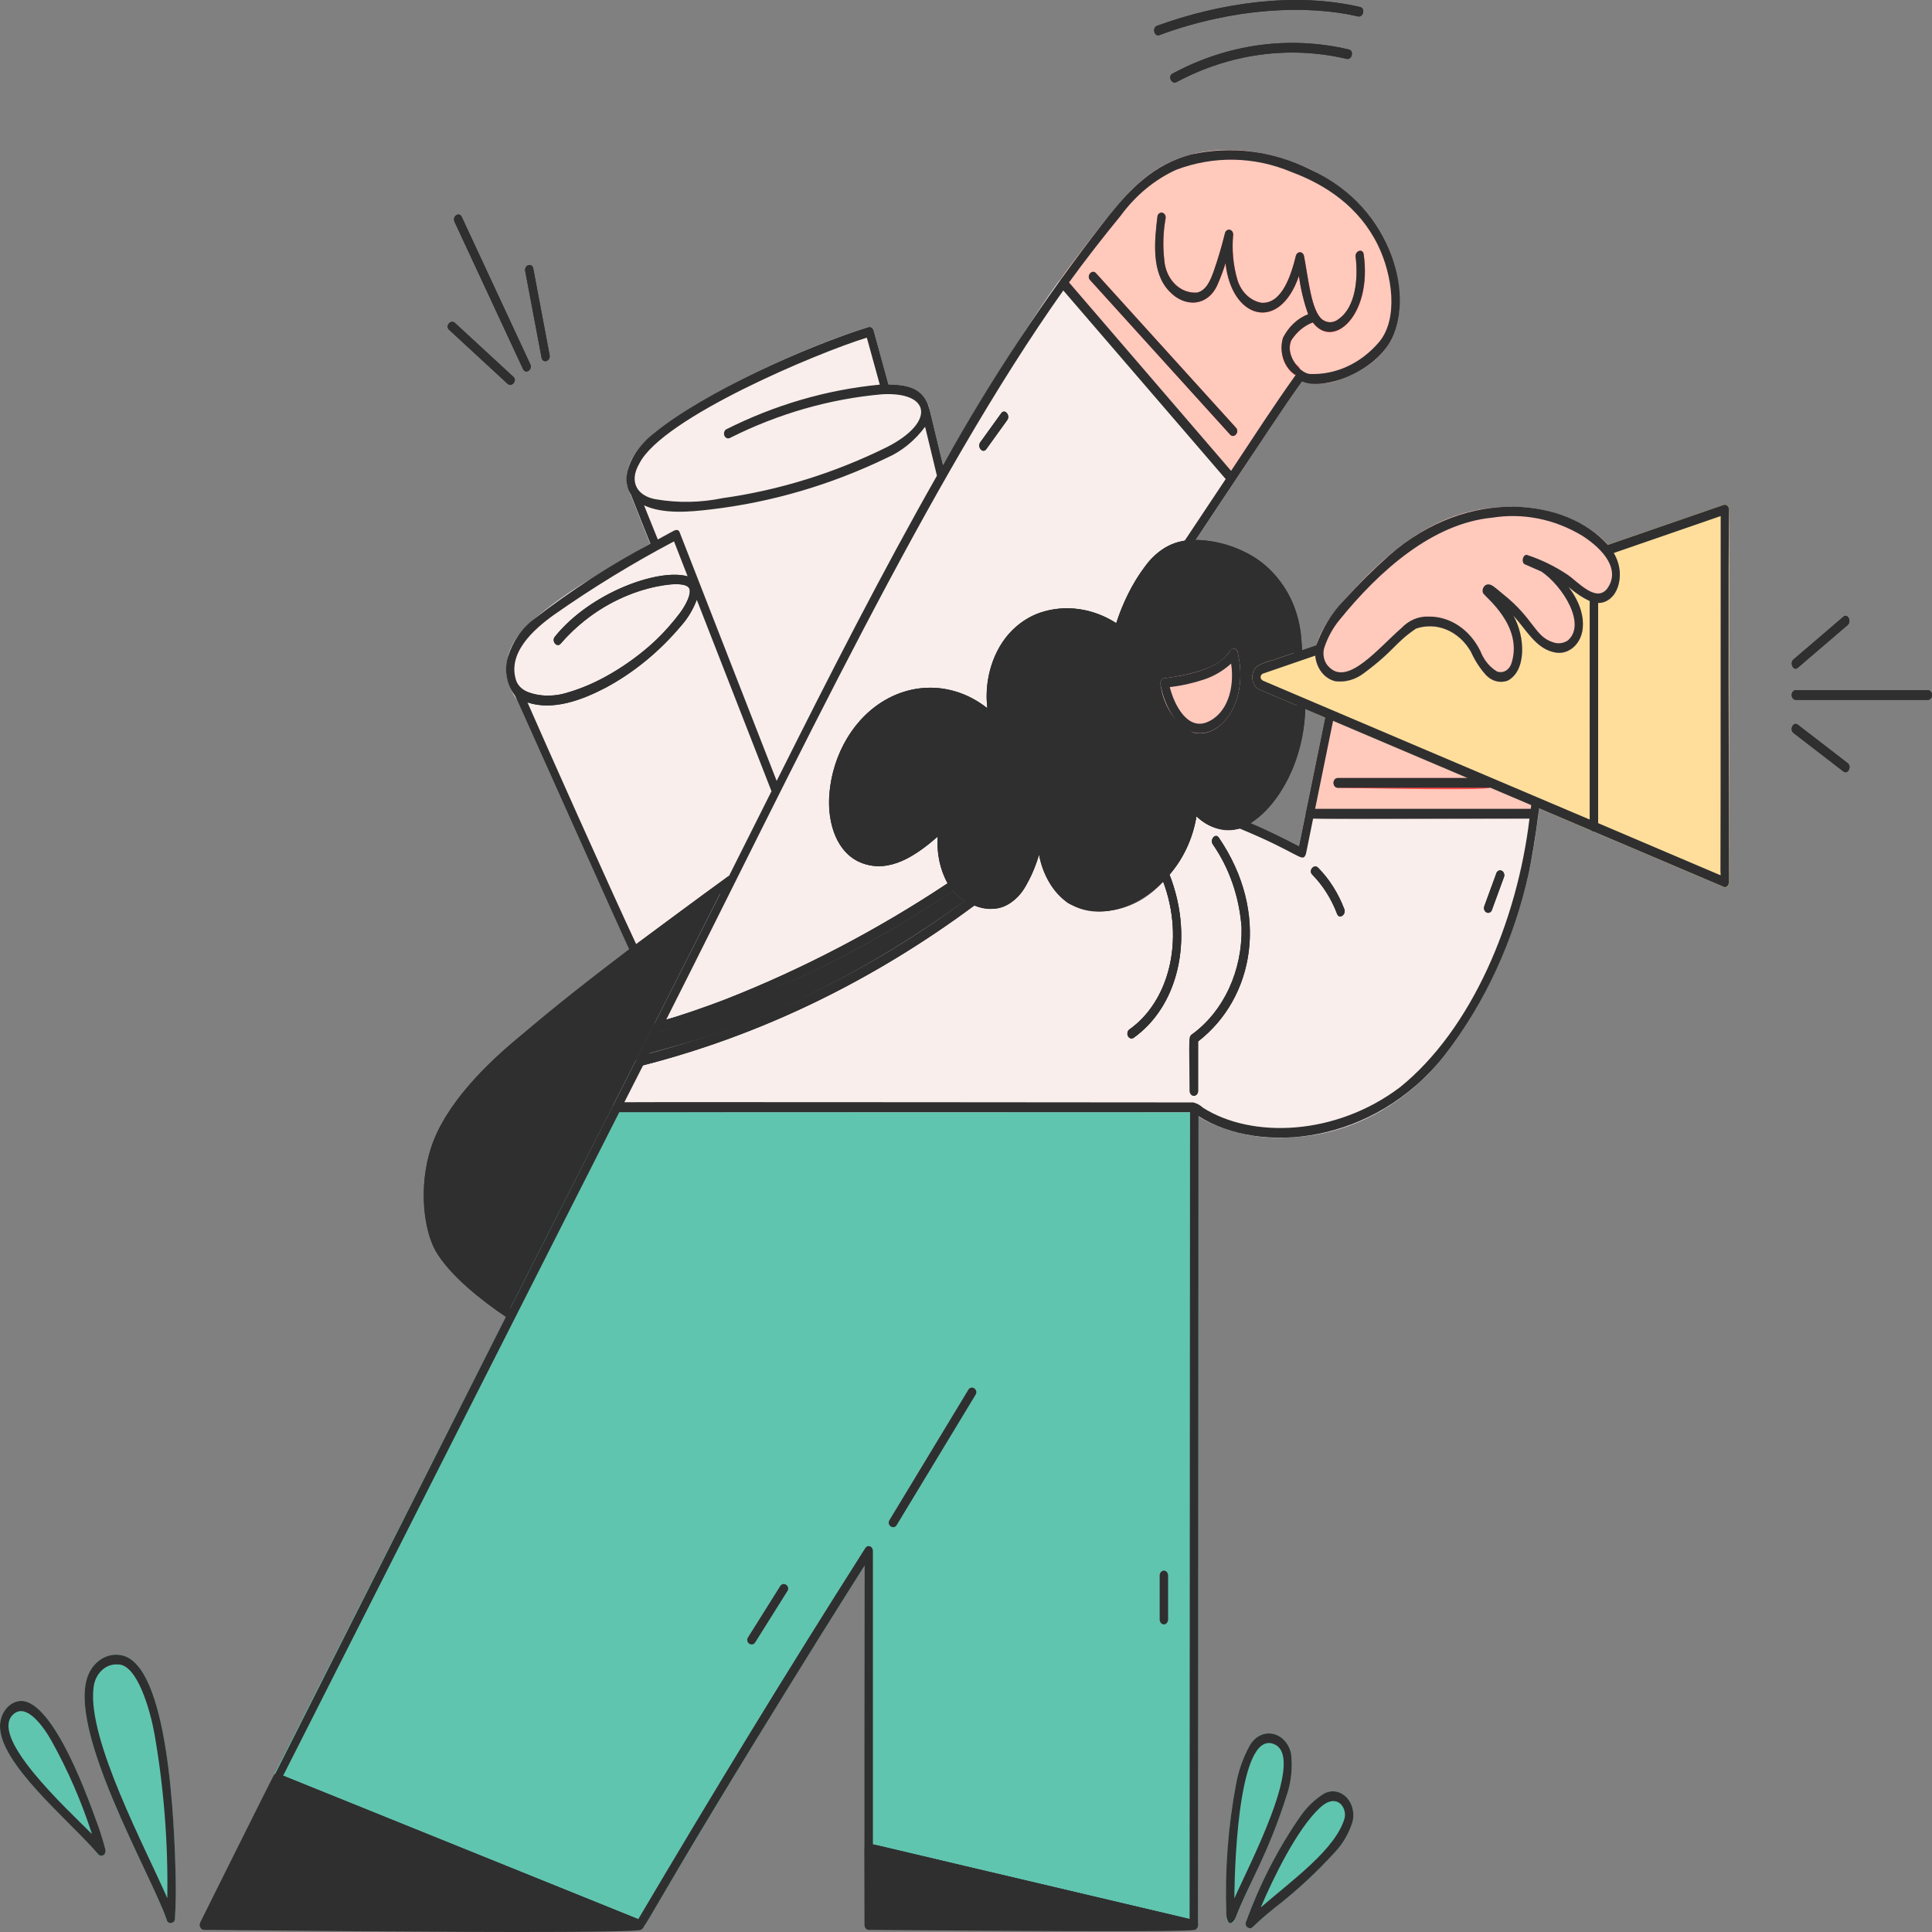
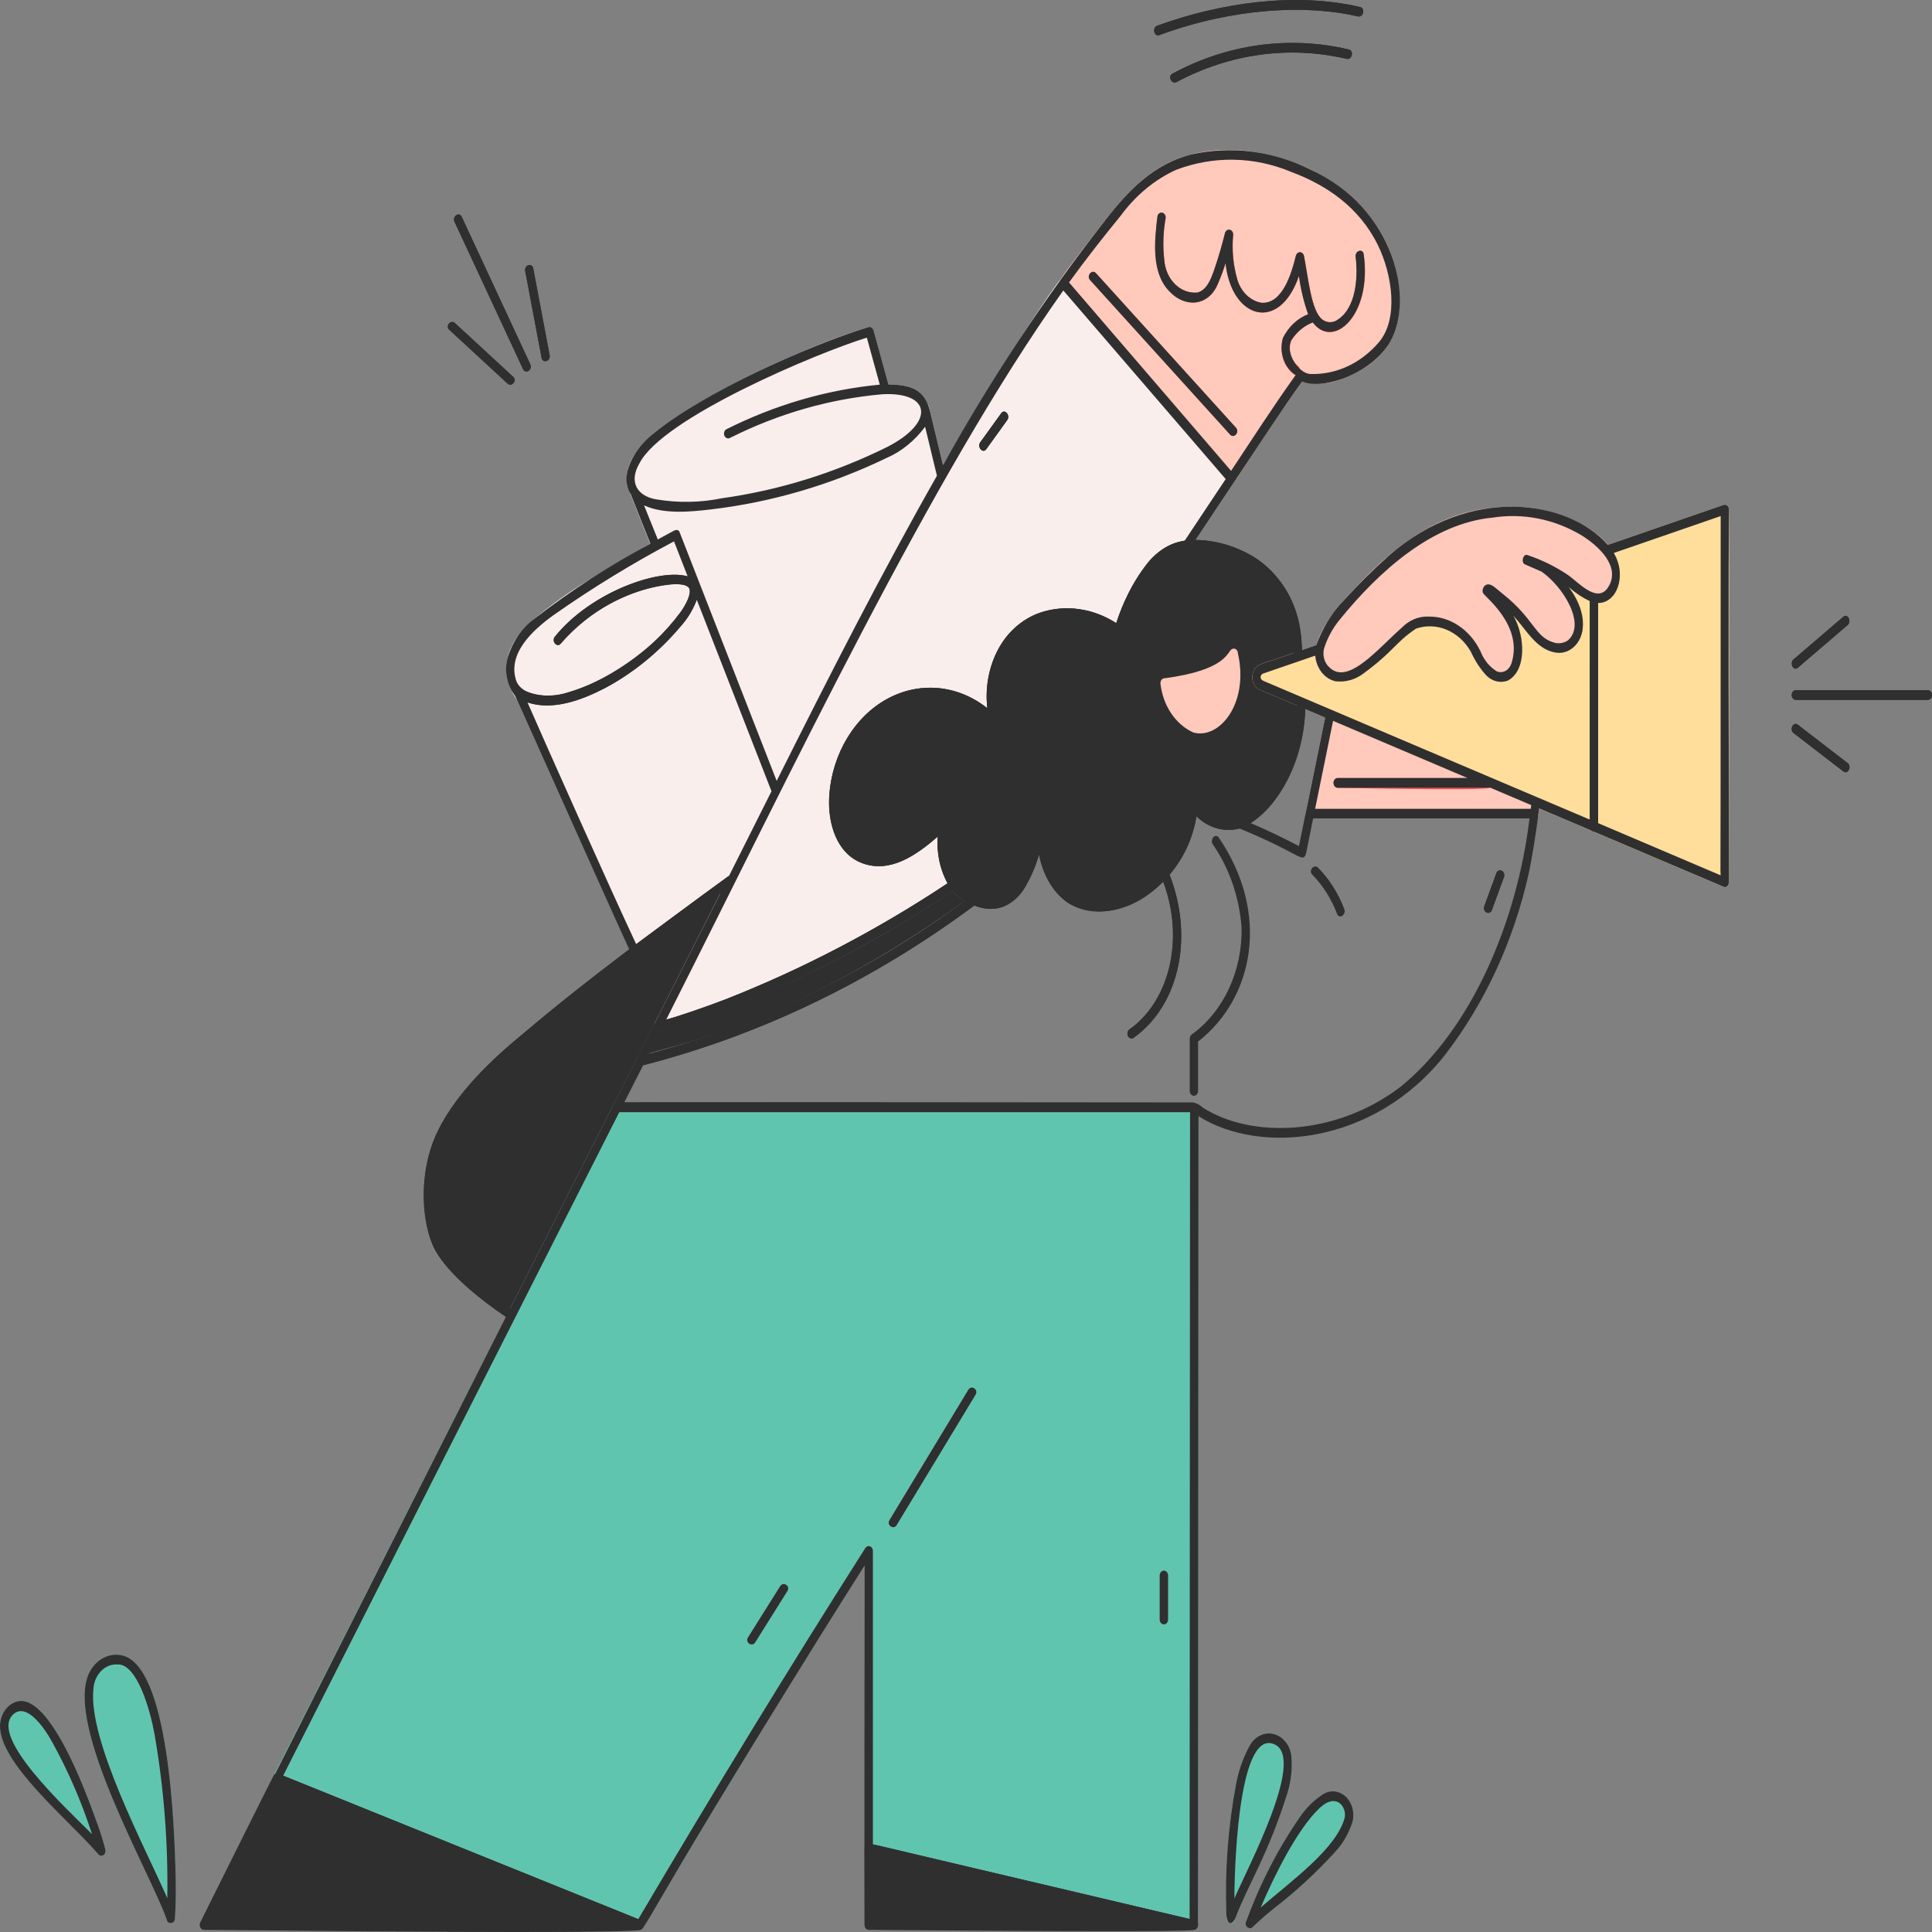
<svg xmlns="http://www.w3.org/2000/svg" fill="none" height="100%" overflow="visible" preserveAspectRatio="none" style="display: block;" viewBox="0 0 125 125" width="100%">
  <rect x="0" y="0" width="125" height="125" fill="#808080" stroke="none" />
  <g id="Illustration">
    <g id="color">
      <g id="group">
        <path d="M33.621 67.07C31.485 68.857 28.831 71.385 27.89 74.257C27.065 76.779 27.441 79.606 28.174 80.913C29.086 82.539 31.291 84.232 32.736 85.192C32.827 85.012 44.254 62.499 47.187 56.637C42.165 60.271 38.143 63.289 33.621 67.07Z" fill="#2F2F30" id="vector" />
        <path d="M77.224 71.957C77.15 71.952 39.92 71.957 39.92 71.957C39.875 71.956 39.831 71.941 39.791 71.915C39.752 71.889 39.719 71.851 39.695 71.806C39.671 71.762 39.658 71.711 39.656 71.658C39.653 71.605 39.662 71.552 39.682 71.505C39.616 71.612 17.66 114.957 17.712 114.876C17.739 114.819 17.782 114.776 17.835 114.755C17.887 114.733 17.944 114.735 17.996 114.759L41.476 124.241C41.516 124.257 41.553 124.284 41.583 124.319C41.612 124.354 41.635 124.396 41.649 124.443C41.663 124.489 41.667 124.539 41.662 124.588C41.657 124.637 41.643 124.684 41.62 124.725C41.888 124.343 47.682 114.292 55.943 101.294V119.591C55.937 119.402 56.081 119.246 56.32 119.296C56.734 119.384 74.179 123.506 77.314 124.244C77.363 124.259 77.409 124.29 77.443 124.333C77.478 124.377 77.501 124.431 77.509 124.49C77.518 124.549 77.511 124.609 77.491 124.664C77.47 124.718 77.436 124.764 77.393 124.796C77.43 124.771 77.461 124.735 77.482 124.69C77.503 124.647 77.514 124.597 77.513 124.547C77.506 124.075 77.547 72.75 77.545 72.225C77.517 72.206 77.213 71.988 77.224 71.957ZM48.395 105.943L50.478 102.623C50.681 102.299 51.15 102.613 50.945 102.94L48.861 106.259C48.659 106.583 48.19 106.269 48.395 105.943ZM63.119 90.234L58.015 98.67C57.818 98.999 57.348 98.684 57.549 98.354L62.653 89.917C62.851 89.589 63.32 89.903 63.119 90.234ZM75.574 104.798C75.57 104.878 75.54 104.955 75.49 105.01C75.439 105.065 75.373 105.097 75.304 105.097C75.234 105.097 75.168 105.065 75.117 105.01C75.067 104.955 75.037 104.878 75.034 104.798V101.918C75.037 101.838 75.067 101.761 75.117 101.706C75.168 101.651 75.234 101.619 75.304 101.619C75.373 101.619 75.439 101.651 75.49 101.706C75.54 101.761 75.57 101.838 75.574 101.918V104.798Z" fill="#60C5AF" id="vector_2" />
        <path d="M77.077 9.992C74.52 10.671 73.146 12.19 71.391 14.403C70.891 15.035 69.035 17.4 68.596 18.097C68.647 18.043 68.714 18.014 68.783 18.015C68.852 18.017 68.919 18.049 68.968 18.105C69.921 19.194 77.197 27.598 79.851 30.745C79.898 30.801 79.925 30.875 79.927 30.953C79.929 31.031 79.906 31.107 79.862 31.166C79.991 31.057 82.092 27.686 84.242 24.685C85.119 24.932 86.04 24.865 86.885 24.493C88.972 23.689 90.495 22.285 90.545 19.751C90.692 12.357 82.419 8.569 77.077 9.992Z" fill="#FFC9BC" id="vector_3" />
        <path d="M41.473 124.242L17.993 114.76C17.942 114.736 17.884 114.734 17.832 114.756C17.78 114.777 17.736 114.82 17.709 114.876C17.59 115.061 13.128 124.032 12.964 124.386C12.941 124.434 12.929 124.488 12.929 124.543C12.93 124.598 12.942 124.651 12.966 124.699C12.989 124.747 13.023 124.786 13.063 124.814C13.104 124.842 13.15 124.858 13.197 124.858C42.721 125.173 41.405 124.868 41.471 124.844C41.526 124.823 41.574 124.784 41.608 124.73C41.642 124.676 41.661 124.611 41.661 124.544C41.661 124.477 41.643 124.411 41.609 124.357C41.576 124.303 41.528 124.262 41.473 124.242Z" fill="#2F2F30" id="vector_4" />
        <path d="M77.311 124.242C59.304 120.004 56.277 119.276 56.209 119.285C56.174 119.283 56.139 119.29 56.106 119.305C56.073 119.319 56.042 119.341 56.017 119.37C55.992 119.399 55.972 119.433 55.959 119.471C55.945 119.509 55.939 119.55 55.94 119.591V124.547C55.94 124.63 55.969 124.709 56.02 124.768C56.07 124.827 56.138 124.86 56.209 124.861C78.761 125.047 77.287 124.896 77.39 124.797C77.434 124.765 77.468 124.718 77.489 124.663C77.51 124.609 77.517 124.548 77.508 124.489C77.5 124.43 77.477 124.375 77.442 124.331C77.406 124.287 77.361 124.256 77.311 124.242Z" fill="#2F2F30" id="vector_5" />
-         <path d="M99.274 52.962C84.085 53.017 84.598 53.073 84.501 52.751C84.449 52.609 84.622 51.903 84.04 54.742C83.009 54.202 81.965 53.708 80.909 53.258C79.849 53.938 78.715 53.94 77.41 52.818C77.173 54.252 76.564 55.567 75.663 56.587C77.338 60.865 76.14 65.16 73.336 67.156C73.275 67.193 73.204 67.201 73.136 67.178C73.07 67.156 73.013 67.105 72.978 67.035C72.943 66.966 72.932 66.883 72.948 66.805C72.965 66.726 73.006 66.658 73.064 66.614C75.63 64.787 76.675 60.833 75.255 57.037C74.463 57.946 73.459 58.564 72.366 58.813C71.274 59.063 70.142 58.932 69.113 58.438C68.631 58.091 68.215 57.634 67.891 57.094C67.566 56.554 67.34 55.943 67.226 55.298C66.699 57.055 65.716 58.871 64.11 58.796C62.034 58.7 64.67 57.723 59.113 61.264C53.597 64.81 47.664 67.401 41.504 68.957C41.454 68.969 41.403 68.964 41.355 68.944C41.308 68.925 41.266 68.891 41.234 68.846C41.201 68.801 41.18 68.747 41.172 68.689C41.163 68.632 41.168 68.572 41.186 68.518L39.683 71.489C39.666 71.527 39.654 71.568 39.651 71.611C39.647 71.654 39.651 71.697 39.663 71.739C39.674 71.779 39.692 71.817 39.716 71.85C39.74 71.883 39.77 71.91 39.803 71.929C39.898 71.983 77.023 71.947 77.223 71.96C77.172 72.097 79.843 73.897 83.633 73.582C87.381 73.394 90.914 71.495 93.462 68.296C96.063 64.904 97.934 60.843 98.922 56.447C99.185 55.224 99.368 53.979 99.534 52.733C99.518 52.798 99.484 52.856 99.437 52.898C99.39 52.939 99.333 52.962 99.274 52.962Z" fill="#F9EEEB" id="vector_6" />
        <path d="M79.852 30.745C77.197 27.598 69.921 19.194 68.968 18.105C68.919 18.049 68.853 18.017 68.783 18.015C68.714 18.014 68.647 18.043 68.596 18.097C68.357 18.293 65.099 23.116 62.169 28.1C56.478 37.781 52.432 46.333 42.319 66.279C42.336 66.245 42.358 66.216 42.386 66.193C42.413 66.17 42.444 66.154 42.477 66.146C46.812 65.024 54.335 61.796 61.31 57.15C60.824 56.246 60.602 55.185 60.675 54.122C59.259 55.35 57.583 56.515 55.774 55.84C52.959 54.788 52.945 49.677 55.647 46.624C56.731 45.409 58.143 44.665 59.644 44.52C61.145 44.374 62.643 44.836 63.885 45.826C63.721 44.501 63.969 43.152 64.585 42.021C65.202 40.89 66.145 40.052 67.246 39.657C68.073 39.379 68.938 39.294 69.793 39.408C70.647 39.522 71.474 39.832 72.224 40.32C72.651 38.975 73.282 37.73 74.087 36.644C74.48 36.083 74.982 35.637 75.55 35.34C76.119 35.044 76.738 34.906 77.361 34.937C78.198 33.678 79.776 31.316 79.865 31.166C79.909 31.106 79.931 31.03 79.929 30.952C79.926 30.875 79.898 30.8 79.852 30.745ZM65.164 27.179L63.809 29.06C63.586 29.37 63.206 28.924 63.427 28.617L64.782 26.736C65.004 26.425 65.386 26.872 65.164 27.179Z" fill="#F9EEEB" id="vector_7" />
        <path d="M61.654 57.639C55.719 61.631 49.352 64.685 42.722 66.72C42.317 66.833 42.232 66.497 42.306 66.302L41.214 68.462C41.553 67.883 49.923 67.275 62.425 58.288C62.14 58.12 61.88 57.901 61.654 57.639Z" fill="#2F2F30" id="vector_8" />
        <path d="M96.279 50.969H86.546C86.477 50.965 86.411 50.931 86.363 50.872C86.315 50.814 86.288 50.736 86.288 50.656C86.288 50.575 86.315 50.498 86.363 50.439C86.411 50.381 86.477 50.346 86.546 50.342H94.957L85.741 46.423C84.374 53.11 84.444 52.619 84.513 52.784C84.532 52.837 84.565 52.882 84.607 52.914C84.648 52.945 84.698 52.961 84.747 52.959H99.274C99.333 52.959 99.391 52.937 99.438 52.896C99.486 52.855 99.52 52.796 99.537 52.73C99.555 52.591 99.569 52.45 99.586 52.31C95.849 50.722 96.497 50.966 96.279 50.969Z" fill="#FFC9BC" id="vector_9" />
        <path d="M63.042 58.582C62.829 58.506 62.623 58.408 62.425 58.289C56.148 62.918 49.233 66.264 41.982 68.182C41.368 68.346 41.286 68.34 41.215 68.462C41.095 68.644 41.184 69.034 41.606 68.926C49.22 66.969 56.476 63.468 63.042 58.582Z" fill="#2F2F30" id="vector_10" />
        <path d="M86.546 50.342C86.477 50.346 86.411 50.381 86.364 50.44C86.316 50.498 86.289 50.575 86.289 50.656C86.289 50.737 86.316 50.814 86.364 50.873C86.411 50.931 86.477 50.966 86.546 50.97C96.966 51.174 96.303 50.983 96.378 50.946L94.958 50.342H86.546Z" fill="#FF4848" id="vector_11" />
        <path d="M42.621 66.751C47.131 65.575 54.689 62.287 61.654 57.64C61.52 57.496 61.404 57.332 61.31 57.151C56.745 60.181 51.938 62.693 46.958 64.653C42.755 66.284 42.456 65.977 42.307 66.306C42.287 66.36 42.281 66.421 42.288 66.479C42.295 66.537 42.316 66.593 42.349 66.638C42.381 66.683 42.423 66.719 42.471 66.738C42.519 66.758 42.571 66.762 42.621 66.751Z" fill="#2F2F30" id="vector_12" />
        <path d="M73.065 66.611C73.007 66.655 72.966 66.723 72.95 66.802C72.934 66.88 72.944 66.962 72.979 67.032C73.015 67.102 73.071 67.153 73.138 67.175C73.205 67.198 73.276 67.19 73.338 67.153C76.448 64.937 77.168 60.422 75.665 56.584C75.533 56.736 75.397 56.886 75.256 57.034C76.676 60.833 75.634 64.784 73.065 66.611Z" fill="#2F2F30" id="vector_13" />
        <path d="M81.26 44.451C81.178 44.361 81.114 44.251 81.073 44.128C81.033 44.005 81.017 43.874 81.026 43.743C81.035 43.612 81.07 43.485 81.127 43.371C81.184 43.258 81.263 43.161 81.357 43.088C81.669 42.915 81.999 42.789 82.338 42.715L84.246 42.057C84.231 41.857 84.216 41.657 84.202 41.457C84.116 40.211 83.733 39.018 83.096 38.01C82.461 37.001 81.596 36.218 80.6 35.747C79.043 34.996 76.861 34.515 75.368 35.441C73.92 36.338 72.78 38.574 72.219 40.321C69.143 38.335 64.982 39.404 64.025 43.504C63.847 44.26 63.798 45.049 63.88 45.827C62.937 45.08 61.842 44.63 60.704 44.525C59.566 44.419 58.424 44.661 57.391 45.226C56.357 45.791 55.469 46.659 54.814 47.745C54.159 48.831 53.759 50.097 53.654 51.417C53.512 53.251 54.151 55.238 55.771 55.842C57.58 56.517 59.258 55.352 60.672 54.124C60.578 55.306 60.867 56.486 61.483 57.432C61.819 57.854 62.225 58.192 62.677 58.426C63.129 58.66 63.616 58.785 64.111 58.793C65.718 58.87 66.704 57.054 67.227 55.294C68.603 61.8 76.428 58.886 77.411 52.815C77.792 53.188 78.242 53.453 78.727 53.59C79.21 53.727 79.715 53.732 80.201 53.604C82.194 52.909 84.339 49.771 84.45 45.875C81.333 44.549 81.431 44.618 81.26 44.451Z" fill="#2F2F30" id="vector_14" />
        <path d="M80.092 42.265C80.091 42.214 80.08 42.164 80.059 42.119C80.037 42.075 80.006 42.037 79.969 42.01C79.932 41.983 79.889 41.967 79.845 41.964C79.801 41.961 79.757 41.971 79.717 41.992C79.388 42.118 79.474 43.349 75.275 43.894C75.208 43.917 75.15 43.969 75.115 44.041C75.08 44.112 75.07 44.196 75.087 44.276C75.171 44.967 75.412 45.62 75.784 46.167C76.156 46.715 76.648 47.138 77.207 47.392C78.879 47.864 80.83 45.529 80.092 42.265Z" fill="#FFC9BC" id="vector_15" />
        <path d="M111.868 32.97C111.868 32.928 111.86 32.887 111.846 32.849C111.832 32.81 111.812 32.776 111.786 32.747C111.76 32.718 111.73 32.695 111.696 32.679C111.664 32.664 111.627 32.656 111.592 32.657C111.516 32.657 110.37 33.065 104.026 35.25C105.63 37.077 104.529 40.147 102.254 38.553C101.958 38.345 101.688 38.143 101.513 38C101.803 38.351 102.031 38.766 102.183 39.219C102.335 39.673 102.409 40.157 102.399 40.644C102.357 41.112 102.158 41.541 101.844 41.838C101.531 42.136 101.129 42.277 100.726 42.232C99.41 42.079 98.743 40.712 97.912 39.839C98.676 41.155 98.781 43.399 97.537 44.041C97.295 44.127 97.037 44.137 96.791 44.072C96.544 44.006 96.316 43.866 96.13 43.666C95.131 42.567 95.27 41.778 94.1 41.013C93.727 40.762 93.314 40.601 92.886 40.543C92.458 40.484 92.024 40.528 91.611 40.672C90.202 41.635 90.311 42.019 88.228 43.565C87.693 43.972 87.054 44.155 86.418 44.082C86.196 44.039 85.986 43.943 85.799 43.798C85.612 43.653 85.455 43.464 85.336 43.242C85.218 43.021 85.141 42.773 85.113 42.514C85.084 42.256 85.102 41.993 85.168 41.744L82.342 42.717C82.003 42.791 81.672 42.917 81.36 43.09C81.241 43.181 81.148 43.31 81.09 43.462C81.032 43.613 81.012 43.78 81.034 43.944C81.055 44.108 81.116 44.261 81.21 44.386C81.305 44.51 81.427 44.601 81.564 44.647C81.688 44.699 111.464 57.362 111.529 57.389C111.708 57.48 111.871 57.268 111.871 57.084C111.854 51.986 111.895 38.094 111.868 32.97Z" fill="#FFDE9C" id="vector_16" />
        <path d="M103.398 39.014C103.214 39.007 103.031 38.967 102.857 38.896V53.483C102.857 53.566 102.885 53.646 102.936 53.705C102.987 53.763 103.056 53.797 103.127 53.797C103.199 53.797 103.268 53.763 103.319 53.705C103.369 53.646 103.398 53.566 103.398 53.483V39.014Z" fill="#2F2F30" id="vector_17" />
        <path d="M104.41 35.77C103.327 33.988 100.664 32.975 98.732 32.829C93.775 32.447 90.442 34.91 86.918 38.88C86.102 39.797 84.867 41.431 85.127 42.725C85.217 43.065 85.384 43.37 85.611 43.608C85.838 43.847 86.116 44.009 86.416 44.078C87.053 44.153 87.693 43.971 88.229 43.564C90.202 42.101 90.249 41.603 91.612 40.671C92.025 40.527 92.458 40.483 92.887 40.542C93.314 40.601 93.728 40.761 94.101 41.012C95.267 41.776 95.136 42.571 96.131 43.665C96.317 43.865 96.545 44.005 96.791 44.07C97.038 44.136 97.296 44.126 97.538 44.04C98.782 43.4 98.676 41.155 97.913 39.838C98.751 40.718 99.368 42.002 100.632 42.216C101.032 42.29 101.44 42.177 101.769 41.903C102.097 41.629 102.32 41.216 102.388 40.753C102.417 40.248 102.354 39.742 102.204 39.268C102.053 38.793 101.818 38.361 101.514 37.999C102.446 38.763 103.506 39.527 104.328 38.577C104.619 38.192 104.785 37.702 104.8 37.191C104.815 36.679 104.677 36.177 104.41 35.77Z" fill="#FFC9BC" id="vector_18" />
        <path d="M116.042 42.663C115.765 42.9 116.034 43.445 116.315 43.205L119.539 40.444C119.816 40.207 119.547 39.662 119.266 39.902L116.042 42.663Z" fill="#2F2F30" id="vector_19" />
        <path d="M124.743 44.654H116.178C116.109 44.658 116.043 44.693 115.996 44.752C115.948 44.81 115.921 44.887 115.921 44.968C115.921 45.049 115.948 45.126 115.996 45.184C116.043 45.243 116.109 45.278 116.178 45.282H124.743C124.812 45.278 124.878 45.243 124.925 45.184C124.973 45.126 125 45.049 125 44.968C125 44.887 124.973 44.81 124.925 44.752C124.878 44.693 124.812 44.658 124.743 44.654Z" fill="#2F2F30" id="vector_20" />
        <path d="M119.541 49.371L116.317 46.887C116.026 46.663 115.755 47.206 116.044 47.429L119.268 49.913C119.559 50.135 119.83 49.59 119.541 49.371Z" fill="#2F2F30" id="vector_21" />
        <path d="M58.016 98.67L63.12 90.234C63.317 89.903 62.852 89.589 62.653 89.917L57.549 98.354C57.348 98.685 57.817 98.999 58.016 98.67Z" fill="#60C5AF" id="vector_22" />
        <path d="M88.234 16.451C88.178 16.054 87.663 16.222 87.712 16.618C87.882 17.967 87.731 19.892 86.589 20.659C86.439 20.778 86.262 20.844 86.081 20.849C85.899 20.853 85.72 20.796 85.566 20.684C84.836 20.137 84.655 18.015 84.368 16.544C84.351 16.48 84.316 16.423 84.269 16.383C84.223 16.343 84.166 16.321 84.108 16.321C84.05 16.321 83.993 16.343 83.947 16.383C83.9 16.423 83.865 16.48 83.848 16.544C83.553 17.751 82.96 19.684 81.619 19.592C81.275 19.532 80.952 19.368 80.681 19.116C80.41 18.863 80.202 18.532 80.077 18.155C79.791 17.197 79.693 16.176 79.79 15.167C79.787 15.093 79.762 15.022 79.719 14.967C79.677 14.912 79.618 14.877 79.555 14.867C79.492 14.857 79.427 14.873 79.373 14.912C79.319 14.952 79.279 15.012 79.26 15.083C79.053 15.895 78.825 16.698 78.553 17.483C78.344 18.085 78.073 18.777 77.471 18.93C77.211 18.954 76.949 18.918 76.7 18.825C76.451 18.731 76.221 18.581 76.022 18.384C75.823 18.187 75.66 17.946 75.542 17.676C75.422 17.405 75.351 17.11 75.33 16.808C75.227 15.921 75.255 15.02 75.414 14.144C75.43 14.065 75.419 13.982 75.384 13.912C75.347 13.842 75.29 13.791 75.222 13.769C75.155 13.747 75.083 13.757 75.022 13.796C74.96 13.835 74.914 13.9 74.893 13.977C74.695 15.591 74.494 17.623 75.659 18.849C76.69 19.932 78.19 19.832 78.802 18.36C78.988 17.927 79.153 17.483 79.296 17.029C79.672 20.62 82.764 21.573 84.044 17.856C84.161 18.705 84.36 19.536 84.637 20.333C83.953 20.598 83.375 21.14 83.01 21.861C82.883 22.287 82.883 22.75 83.008 23.177C83.135 23.603 83.38 23.968 83.706 24.213C83.975 24.442 84.27 23.908 83.979 23.672C83.747 23.5 83.577 23.236 83.5 22.93C83.422 22.624 83.442 22.296 83.557 22.006C83.909 21.467 84.394 21.067 84.949 20.86C86.198 22.644 88.801 20.478 88.234 16.451Z" fill="#FF4848" id="vector_23" />
        <path d="M48.862 106.259L50.945 102.94C51.15 102.613 50.682 102.299 50.478 102.623L48.395 105.943C48.191 106.269 48.659 106.583 48.862 106.259Z" fill="#60C5AF" id="vector_24" />
        <path d="M75.573 104.798V101.919C75.57 101.838 75.54 101.762 75.49 101.707C75.439 101.651 75.372 101.62 75.303 101.62C75.234 101.62 75.167 101.651 75.117 101.707C75.067 101.762 75.036 101.838 75.033 101.919V104.798C75.036 104.879 75.067 104.955 75.117 105.01C75.167 105.066 75.234 105.097 75.303 105.097C75.372 105.097 75.439 105.066 75.49 105.01C75.54 104.955 75.57 104.879 75.573 104.798Z" fill="#60C5AF" id="vector_25" />
        <path d="M70.909 17.674C70.656 17.396 70.274 17.839 70.527 18.118L79.588 28.119C79.84 28.398 80.222 27.955 79.969 27.676L70.909 17.674Z" fill="#FF4848" id="vector_26" />
        <path d="M63.81 29.06L65.165 27.179C65.386 26.873 65.006 26.425 64.782 26.736L63.425 28.617C63.206 28.924 63.586 29.37 63.81 29.06Z" fill="#2F2F30" id="vector_27" />
        <path d="M96.512 58.915L97.296 56.775C97.329 56.703 97.337 56.62 97.318 56.541C97.3 56.463 97.255 56.396 97.194 56.355C97.134 56.314 97.062 56.301 96.994 56.321C96.926 56.34 96.867 56.389 96.829 56.458L96.046 58.597C96.012 58.669 96.004 58.753 96.023 58.831C96.042 58.91 96.086 58.977 96.147 59.018C96.207 59.059 96.279 59.071 96.348 59.052C96.415 59.033 96.475 58.983 96.512 58.915Z" fill="#2F2F30" id="vector_28" />
        <path d="M86.509 59.131C86.649 59.5 87.115 59.181 86.976 58.815C86.586 57.791 86.007 56.878 85.282 56.141C85.018 55.876 84.638 56.317 84.899 56.584C85.59 57.286 86.139 58.156 86.509 59.131Z" fill="#2F2F30" id="vector_29" />
        <path d="M60.168 26.591C59.801 25.153 58.906 24.895 57.483 24.872C57.163 23.709 56.833 22.548 56.523 21.38C56.503 21.302 56.458 21.235 56.396 21.195C56.335 21.154 56.263 21.142 56.194 21.161C52.206 22.365 45.796 25.311 42.34 28C41.798 28.421 41.328 28.955 40.953 29.574C40.635 30.083 40.497 30.714 40.567 31.337C40.589 31.508 40.644 31.595 42.065 35.196C42.583 34.871 43.115 34.578 43.659 34.319C43.684 34.302 43.712 34.291 43.74 34.286C43.769 34.282 43.798 34.284 43.826 34.292C43.854 34.301 43.88 34.316 43.903 34.336C43.926 34.356 43.945 34.381 43.959 34.41C43.999 34.487 44.578 35.996 50.245 50.541C53.78 43.471 57.251 36.664 61.016 30.092L60.168 26.591Z" fill="#F9EEEB" id="vector_30" />
        <path d="M43.975 34.448C43.965 34.417 43.949 34.389 43.929 34.364C43.909 34.34 43.886 34.321 43.859 34.307C43.833 34.294 43.804 34.286 43.776 34.286C43.747 34.285 43.718 34.291 43.691 34.303C42.805 34.701 38.701 37.159 38.082 37.539C36.855 38.272 35.677 39.111 34.557 40.049C33.414 41.028 32.518 42.277 32.808 43.906C32.942 44.41 33.16 44.879 33.449 45.286C33.565 45.552 40.035 59.973 40.718 61.416C40.869 61.301 45.491 57.856 47.187 56.635L50.245 50.541L43.975 34.448Z" fill="#F9EEEB" id="vector_31" />
        <path d="M34.123 45.444C35.771 45.998 37.649 45.291 39.154 44.511C40.995 43.527 42.665 42.158 44.081 40.474C44.544 39.96 44.904 39.334 45.134 38.64C45.184 38.503 45.207 38.355 45.2 38.206C45.193 38.058 45.157 37.913 45.096 37.783C45.034 37.653 44.947 37.541 44.843 37.455C44.738 37.369 44.618 37.312 44.491 37.289C42.693 36.775 38.264 38.251 35.899 41.195C35.662 41.49 36.039 41.93 36.281 41.638C39.194 38.131 44.018 37.346 44.593 38.013C45.032 39.411 40.734 43.738 36.531 44.865C35.59 45.128 34.602 45.03 33.713 44.586C33.659 44.548 33.596 44.534 33.533 44.544C33.471 44.554 33.413 44.589 33.37 44.642C33.327 44.696 33.301 44.765 33.296 44.838C33.291 44.911 33.308 44.984 33.344 45.044C33.583 45.226 33.846 45.361 34.123 45.444Z" fill="#2F2F30" id="vector_32" />
        <path d="M41.666 32.693C42.982 33.276 44.573 33.129 45.968 32.962C49.888 32.495 53.729 31.372 57.372 29.626C58.564 29.037 60.364 27.828 60.108 26.341C60.043 25.945 59.522 26.112 59.587 26.507C59.905 28.436 54.086 30.436 52.438 30.926C50.169 31.601 41.567 33.872 41.085 31.226C41.066 31.154 41.024 31.093 40.968 31.055C40.913 31.016 40.847 31.002 40.783 31.015C40.72 31.029 40.662 31.069 40.622 31.128C40.582 31.187 40.561 31.261 40.564 31.336C40.624 31.657 40.758 31.953 40.953 32.193C41.147 32.432 41.394 32.605 41.666 32.693Z" fill="#F9EEEB" id="vector_33" />
        <path d="M46.976 27.783C46.918 27.827 46.876 27.895 46.86 27.974C46.844 28.052 46.855 28.135 46.89 28.205C46.925 28.274 46.982 28.326 47.048 28.348C47.115 28.37 47.187 28.362 47.248 28.325C50.433 26.735 53.825 25.779 57.283 25.498C57.353 25.494 57.418 25.459 57.466 25.401C57.514 25.342 57.541 25.265 57.541 25.184C57.541 25.104 57.514 25.026 57.466 24.968C57.418 24.909 57.353 24.875 57.283 24.87C54.357 24.831 49.735 26.423 46.976 27.783Z" fill="#F9EEEB" id="vector_34" />
        <path d="M34.308 23.565L29.875 14.033C29.71 13.678 29.243 13.994 29.408 14.35L33.841 23.883C34.007 24.238 34.476 23.921 34.308 23.565Z" fill="#2F2F30" id="vector_35" />
        <path d="M29.437 20.894C29.168 20.645 28.783 21.086 29.055 21.337L32.835 24.826C33.104 25.075 33.489 24.634 33.217 24.382L29.437 20.894Z" fill="#2F2F30" id="vector_36" />
        <path d="M35.039 23.143C35.113 23.538 35.634 23.372 35.56 22.977L34.502 17.371C34.427 16.977 33.906 17.142 33.981 17.539L35.039 23.143Z" fill="#2F2F30" id="vector_37" />
        <path d="M11.367 121.581C11.294 118.006 10.907 107.7 7.863 107.095C7.446 107.009 7.016 107.079 6.634 107.294C6.253 107.51 5.94 107.859 5.741 108.294C4.206 111.717 9.774 121.266 10.784 124.193C10.839 124.55 11.358 124.457 11.318 124.104C11.372 123.265 11.388 122.423 11.367 121.581Z" fill="#60C5AF" id="vector_38" />
        <path d="M6.821 119.674C6.115 117.219 5.168 114.867 4 112.664C3.36 111.466 2.139 109.684 0.989 110.123C0.712 110.227 0.469 110.427 0.292 110.695C0.115 110.964 0.014 111.289 0.001 111.627C-0.076 114.096 4.422 117.699 6.369 119.98C6.41 120.033 6.467 120.065 6.528 120.072C6.589 120.078 6.65 120.057 6.698 120.014C6.75 119.983 6.79 119.932 6.813 119.87C6.835 119.808 6.838 119.738 6.821 119.674Z" fill="#60C5AF" id="vector_39" />
        <path d="M75.851 4.769C75.536 4.939 75.809 5.479 76.123 5.311C79.563 3.467 83.418 2.942 87.132 3.809C87.471 3.889 87.617 3.284 87.276 3.204C83.422 2.293 79.417 2.842 75.851 4.769Z" fill="#2F2F30" id="vector_40" />
        <path d="M88.008 0.457C83.775 -0.536 78.932 0.19 74.862 1.667C74.533 1.787 74.673 2.395 75.006 2.272C79.827 0.494 84.541 0.291 87.864 1.062C88.204 1.141 88.349 0.537 88.008 0.457Z" fill="#2F2F30" id="vector_41" />
        <path d="M83.537 113.5C83.475 113.162 83.325 112.853 83.108 112.615C82.891 112.377 82.617 112.221 82.322 112.168C82.028 112.115 81.726 112.168 81.457 112.318C81.189 112.469 80.966 112.71 80.817 113.011C80.419 113.75 80.134 114.564 79.973 115.415C79.447 118.268 79.24 121.188 79.359 124.103C79.319 124.456 79.839 124.55 79.894 124.192C80.128 123.504 81.414 120.858 82.148 119.166C82.576 118.161 82.952 117.129 83.275 116.073C83.542 115.253 83.632 114.37 83.537 113.5Z" fill="#60C5AF" id="vector_42" />
        <path d="M85.597 116.088C85.021 116.46 84.513 116.959 84.104 117.558C82.685 119.612 81.516 121.882 80.63 124.306C80.608 124.346 80.596 124.391 80.592 124.438C80.59 124.485 80.597 124.532 80.614 124.575C80.63 124.618 80.656 124.655 80.688 124.684C80.721 124.712 80.758 124.73 80.798 124.738C81.04 124.839 80.93 124.674 82.433 123.467C83.833 122.389 85.15 121.174 86.371 119.835C86.864 119.312 87.246 118.664 87.489 117.941C87.577 117.647 87.585 117.329 87.514 117.03C87.443 116.729 87.295 116.462 87.09 116.261C86.885 116.061 86.633 115.937 86.366 115.906C86.1 115.875 85.831 115.939 85.597 116.088Z" fill="#60C5AF" id="vector_43" />
        <path d="M78.853 54.19C78.637 53.874 78.256 54.322 78.471 54.634C79.537 56.173 80.183 58.046 80.329 60.013C80.357 61.381 80.08 62.734 79.523 63.941C78.967 65.147 78.15 66.165 77.154 66.895C77.103 66.922 77.059 66.965 77.028 67.019C76.996 67.073 76.978 67.136 76.975 67.201V70.6C76.979 70.68 77.009 70.756 77.059 70.811C77.109 70.867 77.176 70.898 77.246 70.898C77.315 70.898 77.381 70.867 77.432 70.811C77.482 70.756 77.512 70.68 77.515 70.6V67.391C81.154 64.545 82.183 59.075 78.853 54.19Z" fill="#2F2F30" id="vector_44" />
      </g>
    </g>
    <g id="line">
      <g id="group_2">
        <path d="M116.042 42.663C115.765 42.9 116.034 43.445 116.315 43.205L119.539 40.444C119.816 40.207 119.547 39.662 119.266 39.902L116.042 42.663Z" fill="#2F2F30" id="vector_45" />
        <path d="M124.743 44.654H116.178C116.109 44.658 116.043 44.693 115.996 44.752C115.948 44.81 115.921 44.887 115.921 44.968C115.921 45.049 115.948 45.126 115.996 45.184C116.043 45.243 116.109 45.278 116.178 45.282H124.743C124.812 45.278 124.878 45.243 124.925 45.184C124.973 45.126 125 45.049 125 44.968C125 44.887 124.973 44.81 124.925 44.752C124.878 44.693 124.812 44.658 124.743 44.654Z" fill="#2F2F30" id="vector_46" />
        <path d="M119.541 49.371L116.317 46.887C116.026 46.663 115.755 47.206 116.044 47.429L119.268 49.913C119.559 50.135 119.83 49.59 119.541 49.371Z" fill="#2F2F30" id="vector_47" />
        <path d="M34.308 23.565L29.875 14.033C29.71 13.678 29.243 13.994 29.408 14.35L33.841 23.883C34.007 24.238 34.476 23.921 34.308 23.565Z" fill="#2F2F30" id="vector_48" />
-         <path d="M29.437 20.894C29.168 20.645 28.783 21.086 29.055 21.337L32.835 24.826C33.104 25.075 33.489 24.634 33.217 24.382L29.437 20.894Z" fill="#2F2F30" id="vector_49" />
        <path d="M35.039 23.143C35.113 23.538 35.634 23.372 35.56 22.977L34.502 17.371C34.427 16.977 33.906 17.142 33.981 17.539L35.039 23.143Z" fill="#2F2F30" id="vector_50" />
        <path d="M11.367 121.581C11.294 118.006 10.907 107.7 7.863 107.095C7.446 107.009 7.016 107.079 6.634 107.294C6.253 107.51 5.94 107.859 5.741 108.294C4.206 111.717 9.774 121.266 10.784 124.193C10.839 124.55 11.358 124.457 11.318 124.104C11.372 123.265 11.388 122.423 11.367 121.581ZM6.045 109.264C6.075 108.819 6.254 108.405 6.544 108.11C6.834 107.816 7.211 107.664 7.595 107.689C8.884 107.619 9.736 110.728 9.997 112.197C10.604 115.69 10.882 119.249 10.824 122.812C9.405 119.555 5.68 112.597 6.045 109.264Z" fill="#2F2F30" id="vector_51" />
        <path d="M6.317 118.047C5.472 115.668 3.093 109.315 0.988 110.123C0.711 110.227 0.468 110.427 0.292 110.696C0.115 110.965 0.014 111.289 0.001 111.627C-0.076 114.09 4.475 117.765 6.369 119.98C6.412 120.027 6.466 120.057 6.525 120.064C6.583 120.072 6.642 120.057 6.693 120.023C6.744 119.989 6.784 119.937 6.807 119.873C6.83 119.81 6.834 119.741 6.82 119.674C6.677 119.123 6.507 118.58 6.317 118.047ZM0.902 110.881C1.731 110.205 2.81 111.69 3.36 112.682C4.405 114.563 5.274 116.569 5.953 118.665C4.301 117.009 -0.835 112.293 0.902 110.881Z" fill="#2F2F30" id="vector_52" />
        <path d="M75.851 4.769C75.536 4.939 75.809 5.479 76.123 5.311C79.563 3.467 83.418 2.942 87.132 3.809C87.471 3.889 87.617 3.284 87.276 3.204C83.422 2.293 79.417 2.842 75.851 4.769Z" fill="#2F2F30" id="vector_53" />
        <path d="M88.008 0.457C83.775 -0.536 78.932 0.19 74.862 1.667C74.533 1.787 74.673 2.395 75.006 2.272C79.827 0.494 84.541 0.291 87.864 1.062C88.204 1.141 88.349 0.537 88.008 0.457Z" fill="#2F2F30" id="vector_54" />
        <path d="M83.538 113.501C83.475 113.163 83.325 112.855 83.108 112.618C82.891 112.381 82.617 112.226 82.323 112.173C82.028 112.119 81.727 112.171 81.459 112.321C81.19 112.471 80.967 112.712 80.818 113.011C80.42 113.75 80.135 114.564 79.974 115.415C79.455 118.18 79.243 121.011 79.343 123.839C79.38 124.64 79.768 124.513 79.941 124.068C80.808 121.835 82.057 119.957 83.276 116.075C83.543 115.255 83.634 114.371 83.538 113.501ZM79.864 122.829C79.881 119.922 80.251 111.673 82.537 112.896C84.38 113.94 80.794 120.692 79.864 122.829Z" fill="#2F2F30" id="vector_55" />
        <path d="M85.597 116.088C85.021 116.46 84.513 116.959 84.104 117.558C82.685 119.612 81.516 121.882 80.63 124.306C80.608 124.346 80.596 124.391 80.592 124.438C80.59 124.485 80.597 124.532 80.614 124.575C80.63 124.618 80.656 124.655 80.688 124.684C80.721 124.712 80.758 124.73 80.798 124.738C81.04 124.839 80.93 124.674 82.433 123.467C83.833 122.389 85.15 121.174 86.371 119.835C86.864 119.312 87.246 118.664 87.489 117.941C87.577 117.647 87.585 117.329 87.514 117.03C87.443 116.729 87.295 116.462 87.09 116.261C86.885 116.061 86.633 115.937 86.366 115.906C86.1 115.875 85.831 115.939 85.597 116.088ZM81.57 123.411C82.396 121.468 83.904 118.368 85.386 116.972C86.464 115.958 87.137 116.907 87.004 117.601C86.464 119.606 83.623 121.633 81.57 123.411Z" fill="#2F2F30" id="vector_56" />
-         <path d="M79.583 42.108C78.846 43.344 76.647 43.712 75.275 43.893C75.208 43.916 75.15 43.969 75.115 44.04C75.08 44.111 75.07 44.195 75.087 44.275C75.215 45.027 75.493 45.734 75.9 46.338C77.723 49.071 81.017 46.35 80.092 42.26C80.088 42.193 80.065 42.129 80.028 42.077C79.991 42.026 79.941 41.989 79.884 41.972C79.828 41.955 79.769 41.959 79.715 41.984C79.661 42.008 79.615 42.051 79.583 42.108ZM78.079 46.731C76.847 47.224 75.995 45.682 75.684 44.454C76.439 44.369 77.186 44.203 77.915 43.959C78.545 43.749 79.135 43.401 79.653 42.934C79.894 44.515 79.402 46.203 78.079 46.731Z" fill="#2F2F30" id="vector_57" />
        <path d="M58.016 98.67L63.12 90.234C63.317 89.903 62.852 89.589 62.653 89.917L57.549 98.353C57.348 98.685 57.817 98.999 58.016 98.67Z" fill="#2F2F30" id="vector_58" />
        <g id="group_3">
          <path d="M56.48 119.32L56.772 119.39C56.706 119.373 56.516 119.328 56.48 119.32Z" fill="#2F2F30" id="vector_59" />
          <path d="M111.867 32.97C111.866 32.886 111.836 32.806 111.785 32.747C111.733 32.689 111.664 32.656 111.592 32.657C111.526 32.657 112.044 32.489 104.025 35.255C101.449 32.32 95.082 31.371 89.872 35.942C88.842 36.858 87.856 37.839 86.918 38.88C86.156 39.669 85.557 40.648 85.165 41.742L84.244 42.059C84.231 41.868 84.22 41.64 84.207 41.456C83.963 37.395 80.786 34.983 77.36 34.936C82.356 27.424 82.877 26.594 84.244 24.684C85.676 25.286 88.791 24.106 89.94 22.12C91.511 19.405 90.277 13.5 84.793 10.976C82.364 9.759 79.677 9.416 77.079 9.991C74.597 10.652 73.085 12.223 71.393 14.403C67.574 19.298 64.103 24.544 61.014 30.091L60.168 26.591C59.823 25.163 58.898 24.895 57.483 24.872L56.523 21.38C56.503 21.302 56.457 21.235 56.396 21.194C56.335 21.153 56.263 21.141 56.194 21.161C52.227 22.384 45.629 25.354 42.34 28C41.105 28.929 39.999 30.739 40.813 31.988C41.076 32.671 41.751 34.344 42.082 35.18C39.466 36.569 36.95 38.197 34.556 40.049C33.769 40.633 33.169 41.503 32.851 42.523C32.73 42.947 32.71 43.402 32.793 43.838C32.876 44.275 33.058 44.678 33.322 45.004C33.4 45.172 40.042 60.014 40.707 61.424C38.306 63.239 35.923 65.091 33.62 67.069C31.506 68.79 28.817 71.441 27.889 74.255C27.052 76.831 27.428 79.589 28.173 80.911C29.076 82.52 31.298 84.243 32.729 85.201C32.532 85.594 13.098 124.084 12.963 124.384C12.94 124.432 12.928 124.486 12.928 124.541C12.929 124.596 12.941 124.649 12.965 124.697C12.988 124.745 13.022 124.784 13.063 124.812C13.103 124.84 13.15 124.855 13.197 124.856C13.197 124.856 40.172 124.898 41.283 124.856C41.896 124.835 40.757 125.639 53.06 105.866C54.014 104.338 54.974 102.813 55.941 101.29C55.941 106.386 55.908 119.346 55.941 124.54C55.941 124.622 55.97 124.702 56.02 124.761C56.071 124.82 56.139 124.852 56.21 124.854C56.21 124.854 76.312 124.891 77.145 124.854C77.553 124.837 77.511 124.596 77.511 124.281C77.511 123.899 77.545 72.724 77.543 72.216C81.548 74.753 88.905 74.044 93.465 68.286C96.08 64.904 97.953 60.839 98.925 56.437C99.084 55.666 99.358 54.127 99.583 52.302L111.525 57.38C111.699 57.469 111.868 57.264 111.867 57.075C111.805 34.708 111.867 33.06 111.867 32.97ZM85.706 41.833C85.924 41.203 86.243 40.627 86.645 40.134C89.277 36.88 92.714 33.86 96.544 33.494C98.541 33.175 100.575 33.582 102.366 34.659C103.766 35.553 104.887 36.891 103.961 38.116C103.242 38.972 102.097 37.649 101.433 37.192C100.622 36.649 99.757 36.224 98.856 35.925C98.57 35.773 98.377 36.346 98.644 36.505L99.731 36.981C101.119 37.928 102.667 40.409 101.425 41.447C101.277 41.541 101.115 41.597 100.947 41.614C100.779 41.63 100.611 41.606 100.452 41.544C99.303 41.173 99.225 40.016 97.271 38.459C97.004 38.242 96.787 38.049 96.609 37.924C96.097 37.574 95.832 38.11 95.951 38.367C96.07 38.625 98.568 40.468 97.793 42.911C97.727 43.126 97.591 43.301 97.415 43.4C97.238 43.499 97.035 43.513 96.85 43.44C96.378 43.156 96.004 42.697 95.786 42.135C95.45 41.443 94.959 40.87 94.365 40.475C93.771 40.08 93.097 39.879 92.412 39.893C91.775 39.868 91.154 40.131 90.681 40.626C89.199 41.915 87.24 44.357 86.029 43.194C85.85 43.043 85.72 42.826 85.662 42.578C85.602 42.33 85.618 42.066 85.706 41.83V41.833ZM79.959 36.126C80.967 36.478 81.861 37.176 82.521 38.128C83.183 39.08 83.581 40.241 83.663 41.461C83.682 41.704 83.699 41.995 83.719 42.243L82.338 42.718C81.998 42.793 81.668 42.919 81.356 43.092C81.237 43.183 81.144 43.312 81.086 43.464C81.028 43.615 81.008 43.782 81.03 43.946C81.051 44.109 81.112 44.263 81.206 44.387C81.3 44.512 81.423 44.603 81.559 44.649C81.684 44.701 83.919 45.652 83.919 45.652C83.924 46.998 83.653 48.326 83.128 49.526C82.602 50.725 81.838 51.762 80.899 52.55C79.724 53.509 78.392 53.092 77.403 52.007C77.365 51.966 77.317 51.938 77.265 51.927C77.213 51.917 77.16 51.923 77.112 51.947C77.063 51.97 77.022 52.009 76.992 52.059C76.962 52.11 76.945 52.169 76.943 52.23C76.819 53.29 76.486 54.303 75.971 55.191C75.457 56.078 74.773 56.817 73.974 57.349C72.006 58.889 69.615 58.517 68.626 57.196C67.985 56.288 67.629 55.153 67.616 53.978C67.615 53.936 67.607 53.896 67.592 53.858C67.578 53.82 67.557 53.786 67.531 53.758C67.505 53.729 67.475 53.707 67.441 53.692C67.408 53.678 67.372 53.671 67.337 53.672C66.934 53.687 67.15 54.319 66.242 56.356C65.498 58.031 64.496 58.587 62.963 57.894C61.397 57.185 61.04 55.392 61.252 53.462C61.28 53.156 60.951 53.095 60.791 53.24C59.549 54.359 58.116 55.618 56.445 55.379C56.09 55.342 55.746 55.211 55.44 54.996C55.134 54.782 54.874 54.489 54.68 54.141C53.087 51.2 55.334 45.685 59.453 45.174C60.278 45.066 61.112 45.153 61.907 45.427C62.703 45.702 63.442 46.16 64.082 46.773C64.124 46.82 64.179 46.849 64.238 46.857C64.296 46.865 64.355 46.851 64.406 46.816C64.457 46.782 64.496 46.729 64.519 46.666C64.542 46.604 64.547 46.534 64.533 46.468C64.348 45.662 64.329 44.817 64.477 44.001C64.625 43.185 64.936 42.421 65.385 41.771C66.718 39.919 69.548 39.224 72.22 41.028C72.255 41.051 72.295 41.064 72.336 41.067C72.377 41.07 72.418 41.062 72.456 41.044C72.493 41.026 72.528 40.998 72.555 40.963C72.582 40.928 72.603 40.886 72.614 40.84C73.352 38.683 74.522 35.887 76.766 35.591C77.851 35.502 78.94 35.684 79.959 36.123V36.126ZM84.45 45.879L85.739 46.426L84.041 54.743C83.017 54.208 81.971 53.699 80.921 53.252C82.755 52.072 84.349 49.256 84.45 45.875V45.879ZM62.425 58.29C56.147 62.915 49.234 66.26 41.986 68.181C42.218 67.723 42.483 67.183 42.716 66.721C49.349 64.688 55.718 61.634 61.653 57.639C61.881 57.9 62.141 58.119 62.425 58.29ZM72.514 13.949C73.478 12.638 74.706 11.622 76.088 10.99C78.52 10.067 81.15 10.116 83.556 11.129C85.81 11.966 87.948 13.406 89.148 15.857C90.089 17.776 90.497 20.637 89.214 22.144C88.628 22.829 87.925 23.366 87.151 23.718C86.377 24.071 85.548 24.233 84.717 24.194C83.982 24.09 83.13 22.808 83.552 22.006C83.901 21.469 84.383 21.069 84.934 20.86C86.29 22.644 88.779 20.352 88.229 16.449C88.174 16.052 87.659 16.22 87.708 16.616C87.877 17.965 87.727 19.89 86.585 20.657C86.435 20.776 86.258 20.842 86.077 20.847C85.894 20.851 85.716 20.794 85.562 20.682C84.832 20.135 84.651 18.013 84.364 16.542C84.347 16.477 84.312 16.421 84.266 16.381C84.219 16.341 84.162 16.319 84.104 16.319C84.046 16.319 83.989 16.341 83.942 16.381C83.896 16.421 83.861 16.477 83.844 16.542C83.549 17.748 82.956 19.682 81.615 19.59C81.271 19.53 80.948 19.366 80.677 19.113C80.406 18.861 80.198 18.53 80.073 18.154C79.787 17.195 79.689 16.174 79.786 15.165C79.784 15.09 79.759 15.019 79.717 14.963C79.674 14.907 79.615 14.871 79.552 14.861C79.488 14.851 79.422 14.867 79.369 14.908C79.314 14.948 79.274 15.009 79.255 15.081C79.057 15.895 78.821 16.696 78.549 17.481C78.339 18.083 78.069 18.775 77.467 18.928C76.941 18.976 76.42 18.78 76.018 18.382C75.617 17.984 75.368 17.417 75.326 16.806C75.225 15.919 75.253 15.018 75.41 14.142C75.426 14.063 75.415 13.98 75.38 13.91C75.343 13.84 75.286 13.789 75.218 13.767C75.151 13.745 75.079 13.755 75.017 13.794C74.956 13.833 74.91 13.898 74.889 13.975C74.691 15.589 74.476 17.643 75.655 18.846C76.66 19.933 78.184 19.835 78.798 18.358C78.984 17.925 79.149 17.481 79.292 17.026C79.669 20.624 82.764 21.558 84.04 17.854C84.154 18.704 84.354 19.535 84.637 20.33C83.953 20.594 83.374 21.137 83.008 21.858C82.877 22.307 82.888 22.795 83.038 23.235C83.189 23.676 83.469 24.04 83.83 24.262C82.391 26.273 81.026 28.394 79.651 30.464C79.651 30.464 69.256 18.38 69.166 18.273C70.241 16.788 71.365 15.355 72.514 13.949ZM68.796 18.793L79.302 30.995L76.648 34.983C75.644 35.142 74.73 35.735 74.086 36.644C73.284 37.733 72.654 38.977 72.224 40.32C71.472 39.835 70.646 39.526 69.791 39.413C68.937 39.299 68.072 39.382 67.246 39.657C66.145 40.053 65.201 40.891 64.586 42.022C63.969 43.152 63.721 44.501 63.884 45.826C62.642 44.837 61.145 44.376 59.644 44.522C58.144 44.667 56.733 45.41 55.649 46.624C52.934 49.671 52.992 54.8 55.776 55.84C57.584 56.515 59.263 55.35 60.677 54.122C60.599 55.185 60.82 56.249 61.305 57.155C56.742 60.183 51.939 62.693 46.962 64.649C45.909 65.056 43.503 65.886 43.107 65.963C51.424 49.517 60.165 30.951 68.796 18.793ZM41.371 29.979C42.884 27.015 52.921 22.816 56.084 21.846L56.922 24.886C53.492 25.215 50.133 26.194 46.976 27.783C46.914 27.826 46.87 27.895 46.852 27.975C46.833 28.055 46.843 28.141 46.879 28.213C46.916 28.283 46.976 28.334 47.044 28.355C47.113 28.376 47.186 28.365 47.248 28.325C50.367 26.759 53.689 25.808 57.078 25.509C60.236 25.336 60.524 27.33 57.382 28.929C53.986 30.607 50.402 31.719 46.738 32.232C45.325 32.522 43.882 32.547 42.462 32.308C41.268 32.116 40.647 31.216 41.371 29.979ZM41.67 32.696C42.944 33.288 44.686 33.112 45.968 32.962C49.889 32.505 53.731 31.381 57.371 29.626C58.331 29.207 59.184 28.514 59.854 27.612L60.62 30.782C57.001 37.154 53.657 43.731 50.251 50.53C50.09 50.124 43.974 34.448 43.974 34.448C43.928 34.309 43.824 34.245 43.605 34.336C43.347 34.474 42.987 34.672 42.562 34.908C42.274 34.182 41.741 32.877 41.67 32.696ZM33.413 44.081C32.79 42.309 34.438 40.787 35.834 39.784C38.344 38.024 40.94 36.436 43.609 35.027L44.491 37.292C42.517 36.728 38.109 38.444 35.898 41.198C35.661 41.493 36.039 41.933 36.281 41.641C38.211 39.448 40.734 38.095 43.423 37.81C44.339 37.739 44.947 37.905 44.488 38.821C44.349 39.117 44.182 39.395 43.992 39.65C42.028 42.241 39.421 44.062 36.53 44.863C35.576 45.122 33.85 45.111 33.413 44.078V44.081ZM34.128 45.447C35.773 46.001 37.651 45.295 39.153 44.513C40.996 43.53 42.666 42.161 44.081 40.474C44.501 39.996 44.841 39.431 45.083 38.809C45.295 39.354 49.854 51.035 49.917 51.197C49.913 51.203 48.068 54.883 47.171 56.67C45.514 57.868 41.16 61.084 41.16 61.084C39.451 57.445 35.181 47.857 34.128 45.445V45.447ZM28.294 79.77C27.865 78.254 27.839 76.622 28.22 75.087C28.753 73.326 29.662 71.751 30.862 70.51C33.866 67.148 43.06 60.343 46.602 57.804C44.985 61.023 35.056 80.618 33.009 84.654C31.509 83.651 28.836 81.661 28.294 79.768V79.77ZM13.663 124.213C13.917 123.678 17.544 116.425 18.042 115.443L39.803 124.23C29.519 124.23 15.067 124.229 13.663 124.213ZM56.766 124.213C56.749 124.213 56.67 124.213 56.48 124.219V124.211C56.47 124.211 56.469 124.211 56.48 124.211V119.973L74.553 124.232C61.567 124.23 57.737 124.221 56.766 124.216V124.213ZM76.967 124.158C62.084 120.651 57.816 119.638 56.769 119.388C56.829 119.403 56.793 119.398 56.477 119.327V100.336C56.475 100.269 56.454 100.203 56.418 100.15C56.381 100.097 56.331 100.059 56.275 100.042C56.219 100.024 56.16 100.028 56.105 100.052C56.051 100.077 56.005 100.12 55.974 100.178C50.761 108.377 46.215 115.847 41.295 124.17C40.572 123.879 18.592 114.993 18.321 114.884C20.843 109.883 38.412 75.228 40.068 71.957H76.996C76.998 72.31 76.961 123.571 76.967 124.161V124.158ZM90.555 70.361C86.415 73.483 81.004 73.681 77.835 71.672C77.651 71.499 77.433 71.382 77.201 71.327C77.135 71.327 41.088 71.293 40.395 71.314C40.794 70.528 41.214 69.71 41.612 68.921C49.223 66.96 56.477 63.459 63.044 58.581C63.665 58.87 64.357 58.885 64.986 58.621C65.616 58.357 66.14 57.833 66.46 57.15C66.776 56.566 67.033 55.943 67.227 55.291C67.341 55.936 67.567 56.547 67.892 57.087C68.216 57.627 68.632 58.085 69.114 58.432C71.187 59.543 73.547 58.814 75.258 57.038C76.713 60.935 75.533 64.908 73.065 66.607C73.007 66.652 72.966 66.72 72.949 66.799C72.933 66.876 72.944 66.96 72.979 67.029C73.014 67.099 73.071 67.15 73.137 67.172C73.204 67.195 73.276 67.187 73.337 67.149C76.107 65.179 77.351 60.895 75.666 56.584C76.566 55.563 77.175 54.247 77.411 52.812C77.791 53.186 78.242 53.452 78.726 53.589C79.21 53.727 79.715 53.732 80.201 53.604C84.061 55.199 84.233 55.806 84.466 55.322C84.504 55.245 84.489 55.264 84.959 52.96H98.958C98.158 59.597 95.224 66.608 90.555 70.365V70.361ZM99.042 52.329H85.088L86.25 46.637L94.957 50.338H86.545C86.473 50.338 86.404 50.371 86.354 50.43C86.303 50.489 86.275 50.569 86.275 50.653C86.275 50.736 86.303 50.816 86.354 50.874C86.404 50.933 86.473 50.967 86.545 50.967C86.545 50.967 96.348 50.967 96.424 50.963L99.068 52.087C99.058 52.171 99.05 52.252 99.04 52.332L99.042 52.329ZM102.858 53.026C102.858 53.026 82.133 44.227 81.738 44.05C81.467 43.931 81.547 43.645 81.707 43.585C81.802 43.549 85.027 42.443 85.094 42.42C85.133 42.825 85.282 43.205 85.521 43.503C85.759 43.801 86.074 44.002 86.419 44.077C87.054 44.15 87.693 43.969 88.228 43.564C90.258 42.056 90.193 41.64 91.611 40.67C92.262 40.448 92.957 40.472 93.595 40.739C94.234 41.005 94.783 41.501 95.163 42.154C95.414 42.715 95.742 43.226 96.134 43.665C96.319 43.865 96.547 44.005 96.794 44.071C97.041 44.136 97.298 44.126 97.54 44.04C98.784 43.4 98.679 41.156 97.915 39.838C98.746 40.71 99.367 42.002 100.635 42.216C100.84 42.254 101.05 42.243 101.252 42.184C101.454 42.124 101.644 42.018 101.81 41.87C101.975 41.723 102.113 41.538 102.214 41.328C102.316 41.117 102.381 40.883 102.402 40.643C102.571 39.093 101.254 37.768 101.547 38.022C101.95 38.379 102.392 38.672 102.863 38.892L102.858 53.026ZM111.325 56.632L111.311 56.627C111.311 56.649 111.311 56.646 111.311 56.627L103.398 53.256V39.012C104.56 39.036 105.302 37.289 104.411 35.778L111.328 33.39C111.328 51.262 111.316 55.62 111.312 56.466C111.313 56.329 111.317 56.223 111.324 56.635L111.325 56.632Z" fill="#2F2F30" id="vector_60" />
          <path d="M56.48 124.213H56.766C56.804 124.213 56.529 124.213 56.48 124.213Z" fill="#2F2F30" id="vector_61" />
        </g>
        <path d="M48.862 106.259L50.945 102.94C51.15 102.613 50.682 102.299 50.478 102.623L48.395 105.943C48.191 106.269 48.659 106.583 48.862 106.259Z" fill="#2F2F30" id="vector_62" />
        <path d="M75.573 104.798V101.919C75.57 101.838 75.54 101.762 75.49 101.707C75.439 101.651 75.372 101.62 75.303 101.62C75.234 101.62 75.167 101.651 75.117 101.707C75.067 101.762 75.036 101.838 75.033 101.919V104.798C75.036 104.879 75.067 104.955 75.117 105.01C75.167 105.066 75.234 105.097 75.303 105.097C75.372 105.097 75.439 105.066 75.49 105.01C75.54 104.955 75.57 104.879 75.573 104.798Z" fill="#2F2F30" id="vector_63" />
        <path d="M70.909 17.674C70.656 17.396 70.274 17.839 70.527 18.118L79.588 28.119C79.84 28.398 80.222 27.955 79.969 27.676L70.909 17.674Z" fill="#2F2F30" id="vector_64" />
        <path d="M63.81 29.06L65.165 27.179C65.386 26.873 65.006 26.425 64.782 26.736L63.425 28.617C63.206 28.924 63.586 29.37 63.81 29.06Z" fill="#2F2F30" id="vector_65" />
        <path d="M96.512 58.915L97.296 56.775C97.329 56.703 97.337 56.62 97.318 56.541C97.3 56.463 97.255 56.396 97.194 56.355C97.134 56.314 97.062 56.301 96.994 56.321C96.926 56.34 96.867 56.389 96.829 56.458L96.046 58.597C96.012 58.669 96.004 58.753 96.023 58.831C96.042 58.91 96.086 58.977 96.147 59.018C96.207 59.059 96.279 59.071 96.348 59.052C96.415 59.033 96.475 58.983 96.512 58.915Z" fill="#2F2F30" id="vector_66" />
-         <path d="M86.509 59.131C86.649 59.5 87.115 59.181 86.976 58.815C86.586 57.791 86.007 56.878 85.282 56.141C85.018 55.876 84.638 56.317 84.899 56.584C85.59 57.286 86.139 58.156 86.509 59.131Z" fill="#2F2F30" id="vector_67" />
-         <path d="M78.854 54.19C78.638 53.873 78.258 54.32 78.471 54.634C79.543 56.169 80.19 58.044 80.329 60.013C80.356 61.378 80.079 62.728 79.526 63.932C78.973 65.136 78.162 66.156 77.171 66.89C76.894 67.101 76.923 66.837 76.978 70.599C76.981 70.679 77.011 70.755 77.061 70.811C77.112 70.866 77.178 70.898 77.248 70.898C77.317 70.898 77.384 70.866 77.434 70.811C77.484 70.755 77.515 70.679 77.518 70.599V67.373C81.115 64.627 82.201 59.067 78.854 54.19Z" fill="#2F2F30" id="vector_68" />
      </g>
    </g>
  </g>
</svg>